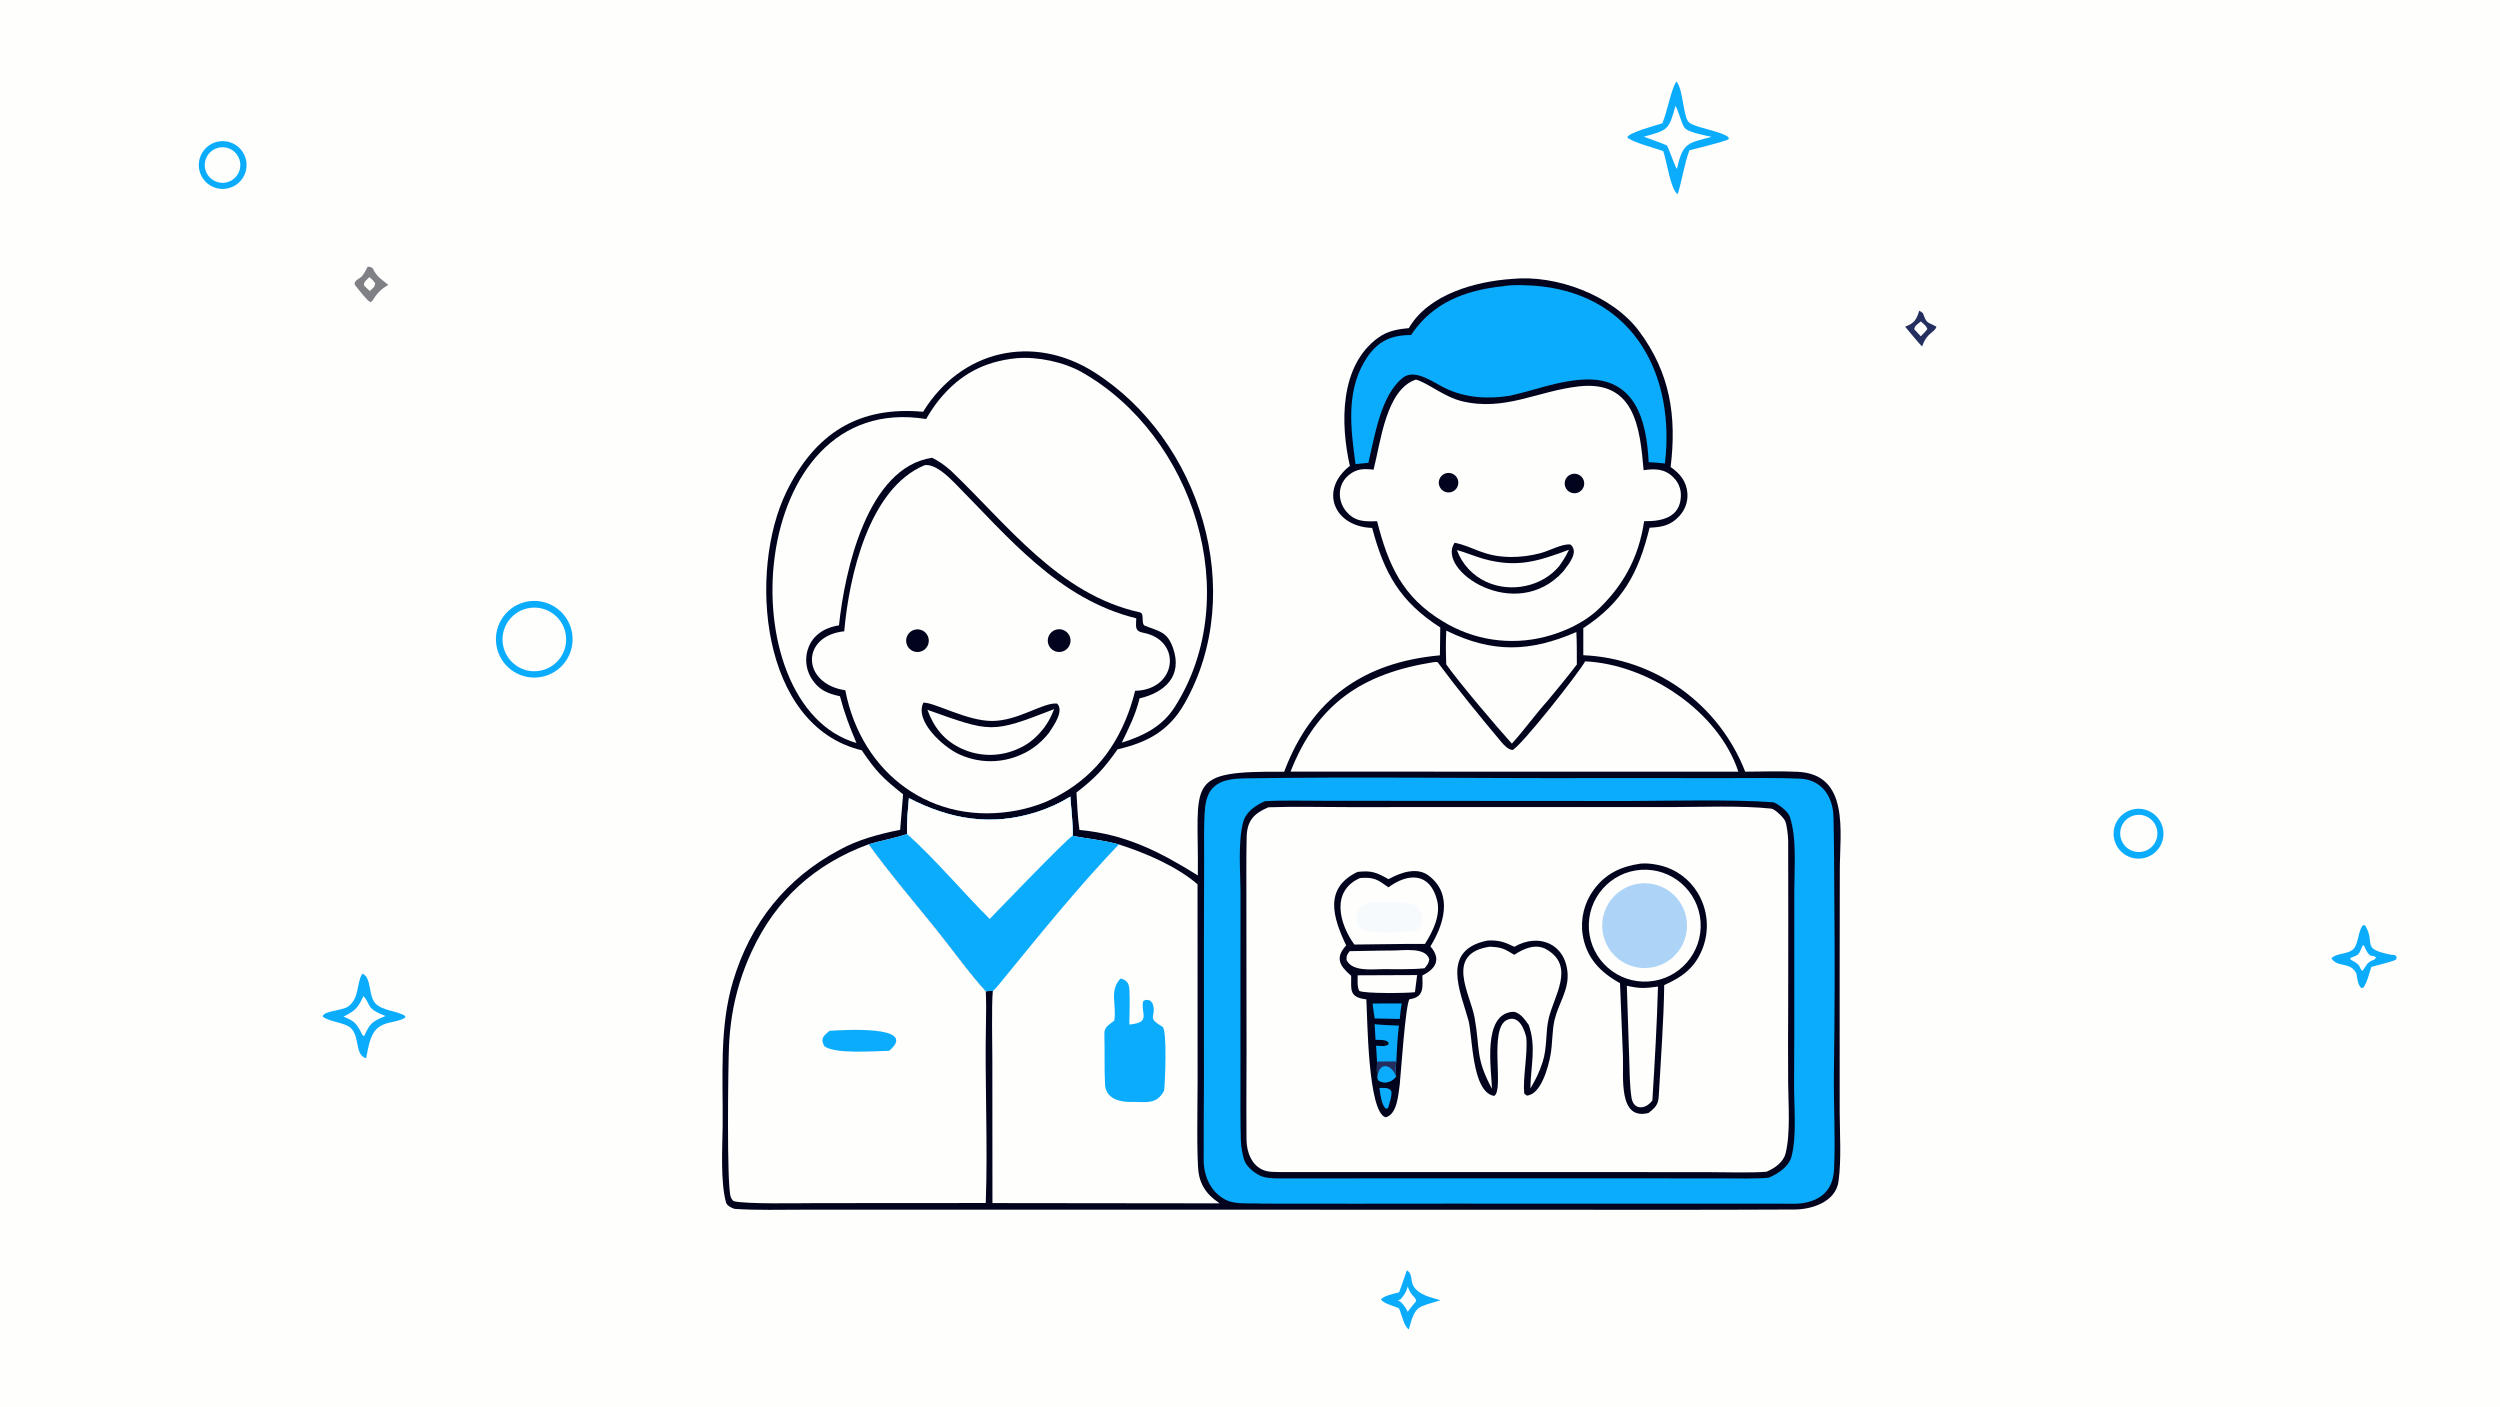
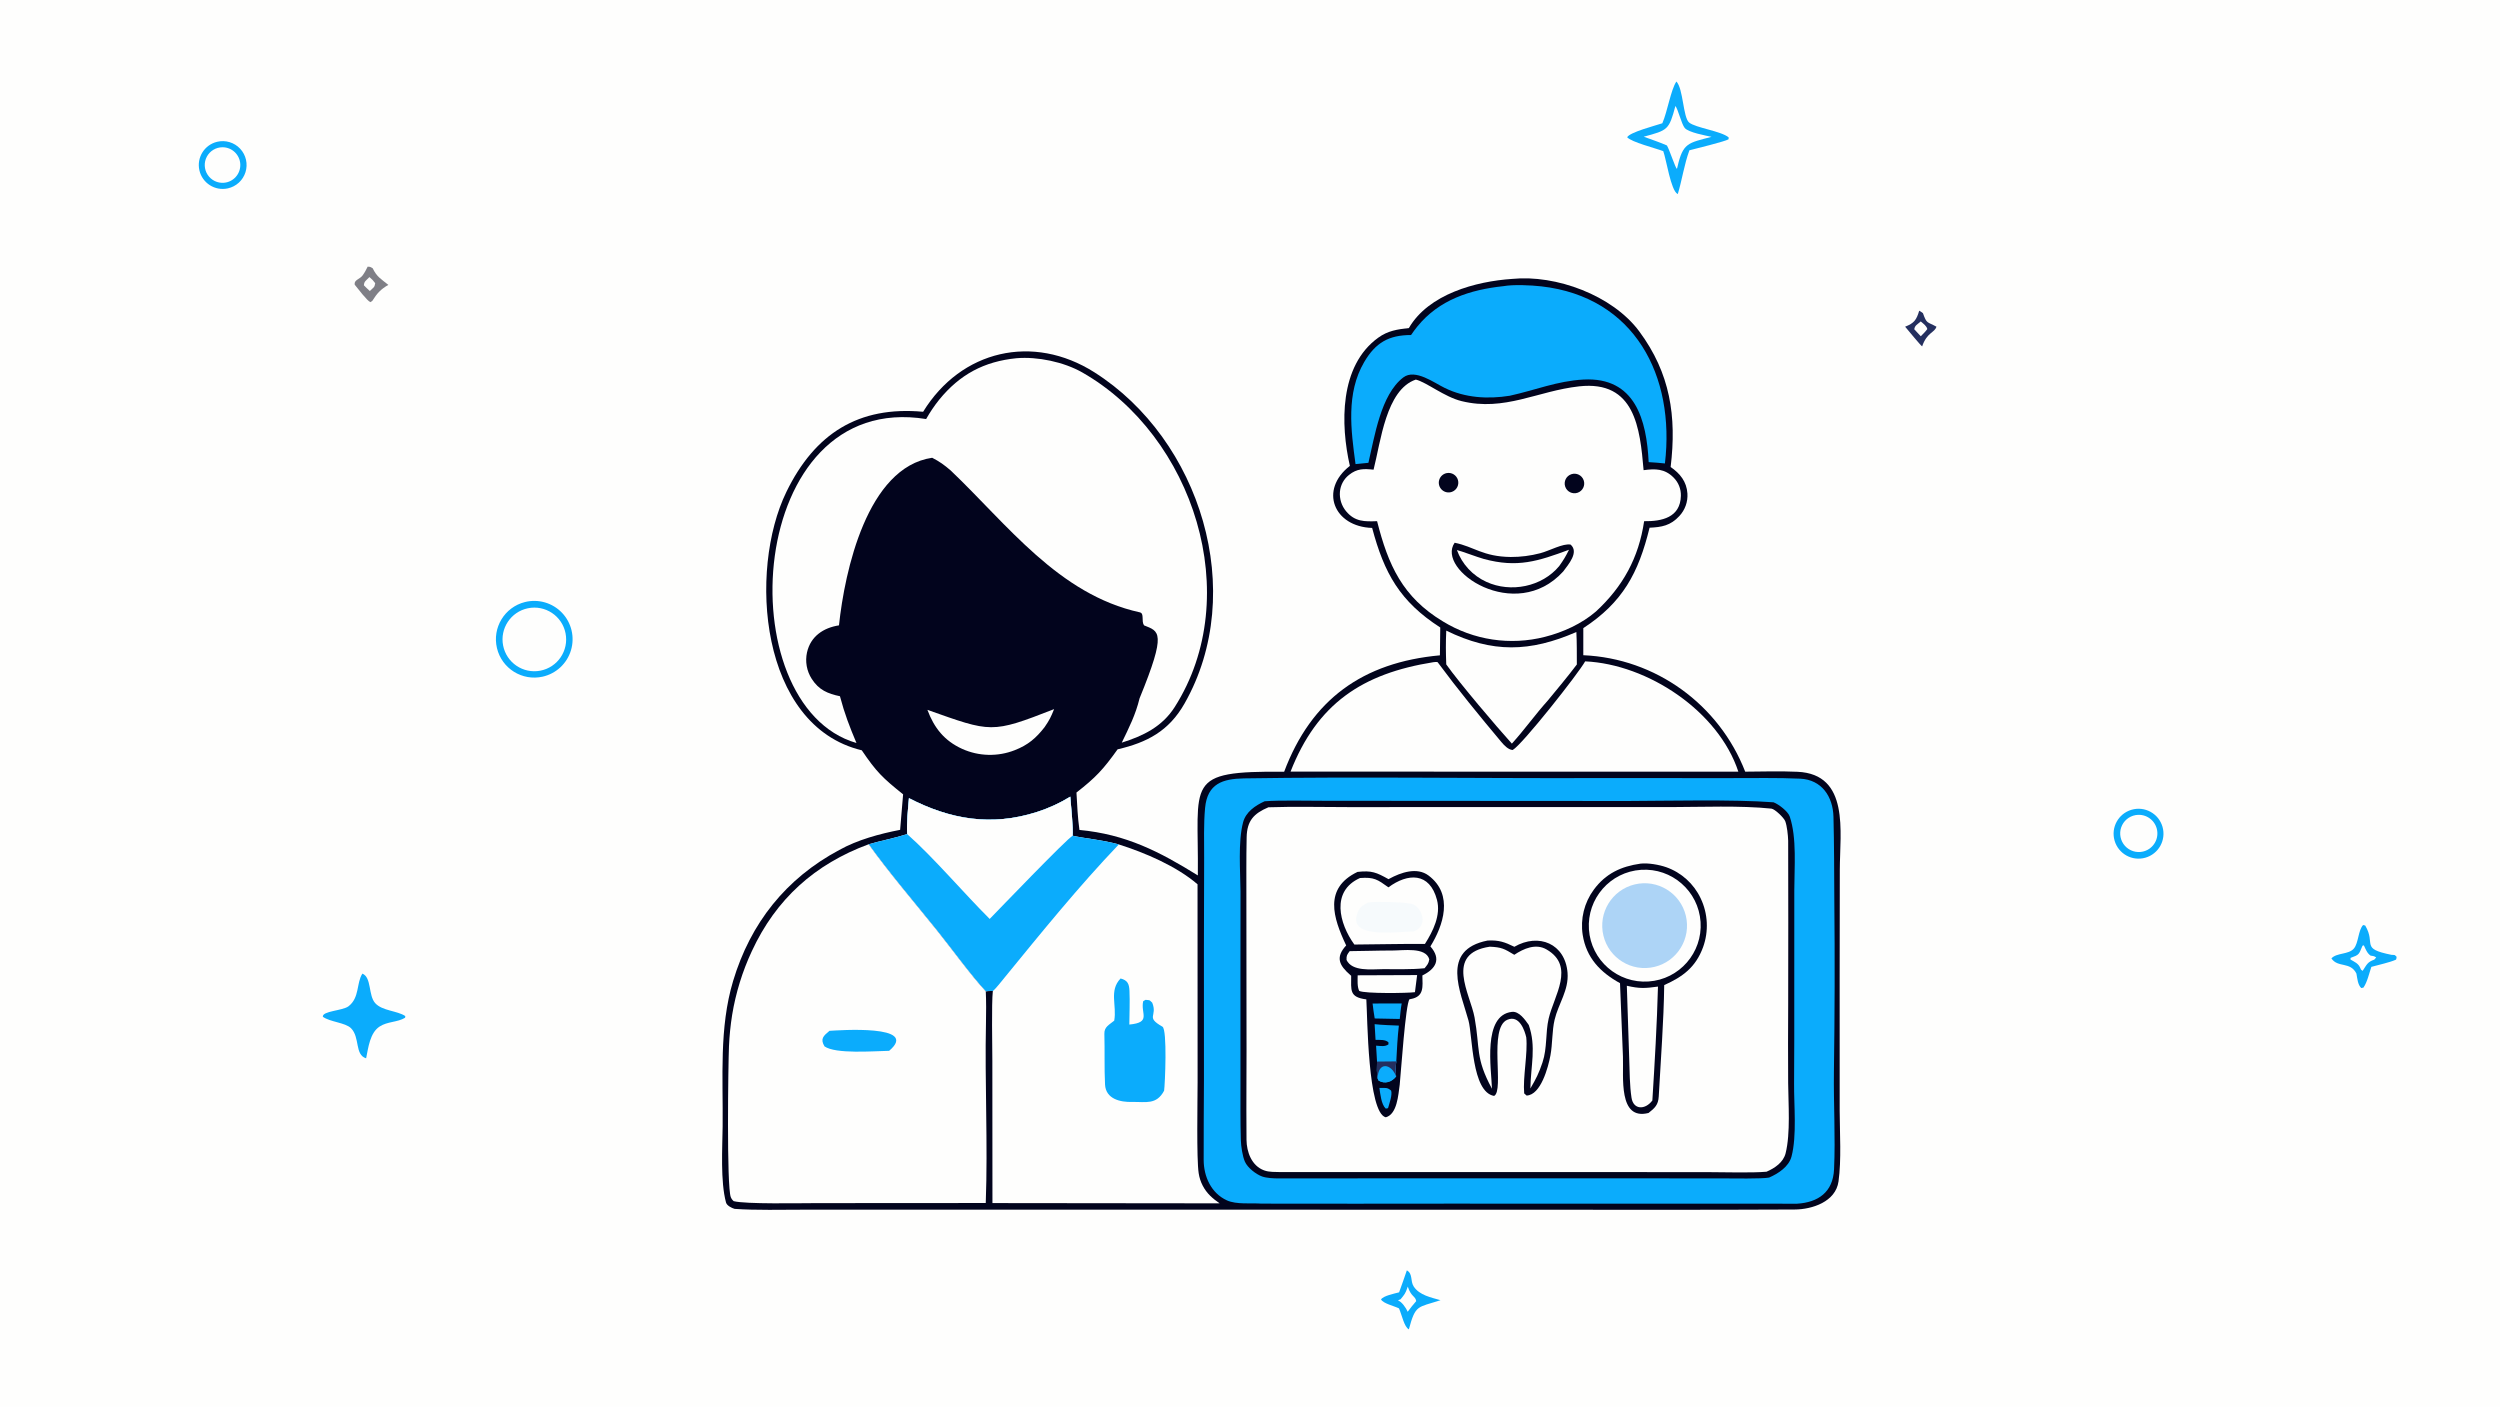
<svg xmlns="http://www.w3.org/2000/svg" version="1.1" style="display: block;" viewBox="0 0 2048 1152" width="1820" height="1024" preserveAspectRatio="none">
  <path transform="translate(0,0)" fill="rgb(254,254,253)" d="M 0 0 L 2048 0 L 2048 1152 L 0 1152 L 0 0 z" />
  <path transform="translate(0,0)" fill="rgb(2,4,29)" d="M 1238.71 228.427 C 1274.6 224.804 1320.91 241.789 1342.87 271.394 C 1368.29 305.661 1373.61 340.965 1368.59 382.485 C 1376.3 387.799 1381.71 394.453 1382.34 404.192 C 1382.77 410.993 1380.37 417.669 1375.72 422.647 C 1368.53 430.462 1361.24 431.768 1351.33 432.185 C 1342.22 469.399 1329.33 493.332 1297.05 514.445 L 1297.04 536.623 C 1356.3 539.2 1408.26 576.972 1429.67 631.995 C 1443.74 631.884 1458.51 631.448 1472.53 632.091 C 1515.46 634.06 1507.23 681.444 1507.17 712.157 L 1507.05 801.92 L 1507.07 909.979 C 1507.14 928.131 1508.56 949.904 1506.12 967.56 C 1503.81 984.288 1484.46 990.518 1470.18 990.591 C 1393.81 990.984 1317.46 990.784 1241.11 990.759 L 807.982 990.718 L 658.122 990.731 C 641.182 990.732 618.918 991.319 601.753 990.062 C 599.329 989.32 595.436 987.405 594.748 984.843 C 590.073 967.42 591.788 940.373 591.986 922.489 C 592.427 882.614 589.02 841.846 600.569 803.413 C 614.832 755.949 643.847 719.472 687.536 696.137 C 702.434 687.81 720.747 682.855 737.381 679.641 L 739.828 650.551 C 722.994 637.075 717.928 632.159 705.964 614.493 C 622.304 594.453 612.872 467.232 644.198 402.883 C 667.554 354.903 703.425 332.402 756.223 337.235 C 787.335 286.679 846.253 273.043 896.517 304.908 C 983.303 359.924 1022.4 484.787 970.321 576.271 C 957.512 598.772 939.629 608.128 915.539 613.699 C 903.681 630.258 897.819 636.607 881.838 649.088 C 882.416 659.272 882.836 669.64 884.283 679.725 C 922.383 683.305 949.782 697.428 981.273 716.974 C 982.106 639.91 969.416 631.411 1051.99 632.032 C 1074.27 572.746 1116.49 542.491 1179.57 536.716 L 1179.86 513.912 C 1146.74 492.61 1133.92 469.414 1124.06 432.372 C 1092.59 431.403 1080.47 401.238 1105.81 381.566 C 1098.11 347.717 1097.06 299.707 1128.98 276.622 C 1137.04 270.794 1144.65 269.772 1154.15 268.65 C 1170.34 240.857 1208.89 230.441 1238.71 228.427 z" />
  <path transform="translate(0,0)" fill="rgb(11,172,252)" d="M 1019.03 637.497 C 1113.1 636.02 1208.59 637.522 1302.75 637.255 L 1418.45 637.267 C 1437.19 637.329 1456.07 636.861 1474.76 637.732 C 1492.33 638.551 1501.56 652.394 1501.98 668.972 C 1502.55 691.91 1502.56 714.808 1502.68 737.732 C 1503.13 784.324 1503.02 830.919 1502.35 877.509 C 1501.99 904.119 1503.68 931.149 1502.46 957.662 C 1501.59 976.435 1489.43 984.752 1472.22 985.833 L 1187.15 985.772 C 1135.92 985.817 1084.69 985.9 1033.45 985.77 C 1024.91 985.153 1012.92 986.678 1005.09 983.109 C 992.088 977.176 986.089 963.51 986.048 950.029 C 985.982 928.122 986.185 906.401 986.276 884.613 L 986.252 775.87 L 986.432 702.524 C 986.477 689.029 985.954 675.171 987.2 661.755 C 989.068 641.637 1001.74 637.862 1019.03 637.497 z" />
  <path transform="translate(0,0)" fill="rgb(2,4,29)" d="M 1035.98 656.24 C 1048.58 655.278 1071.14 655.848 1084.22 655.838 L 1181.12 655.918 L 1333.39 656.016 C 1365.34 655.932 1419.38 654.56 1452.87 657.083 C 1457.16 658.703 1464.74 664.575 1466.14 668.696 C 1472.09 686.216 1469.89 710.803 1469.89 729.19 L 1469.87 816.304 C 1469.86 839.98 1469.93 863.314 1469.71 887.442 C 1469.56 905.21 1472.1 930.09 1467.62 947.163 C 1465.45 955.452 1456.87 961.108 1449.24 964.429 C 1443.24 965.573 1419.2 965.121 1411.8 965.115 L 1333.26 965.058 L 1139.08 965.064 C 1108.54 965.059 1077.98 965.162 1047.45 965.129 C 1043.37 965.124 1037.57 964.87 1033.83 963.506 C 1028.84 961.687 1022.03 956.364 1019.85 951.462 C 1017.86 946.999 1016.64 938.768 1016.49 933.69 C 1016.05 918.168 1016.21 902.354 1016.2 886.816 L 1016.18 801.106 L 1016.23 730.171 C 1016.1 713.691 1014.11 689.503 1018.32 673.532 C 1020.55 665.065 1028.13 659.814 1035.98 656.24 z" />
  <path transform="translate(0,0)" fill="rgb(254,254,253)" d="M 1039.07 661.168 C 1059.61 660.445 1084.38 661.04 1105.28 661.027 L 1231.57 660.984 L 1368.32 661.011 C 1393.22 660.985 1426 659.613 1451.13 662.265 C 1453.97 662.565 1461.44 669.799 1462.47 672.57 C 1463.94 676.478 1464.75 684.05 1464.87 688.549 C 1465.04 733.018 1464.93 777.802 1464.88 822.253 C 1464.74 843.867 1464.73 865.482 1464.86 887.097 C 1465 903.765 1466.86 928.211 1462.77 944.53 C 1460.9 951.955 1454.04 956.641 1447.13 959.634 C 1434.98 960.718 1412.03 959.979 1398.91 959.973 L 1305.08 959.929 C 1219.81 959.893 1134.45 959.999 1049.18 959.941 C 1044.63 959.751 1039.82 960.123 1035.52 958.529 C 1025.4 954.772 1021.23 943.631 1021.14 933.394 C 1020.85 900.762 1021.31 868.066 1021.13 835.392 L 1021.04 737.17 C 1021.07 719.979 1020.88 702.802 1021.26 685.613 C 1021.55 672.2 1027.13 666.222 1039.07 661.168 z" />
  <path transform="translate(0,0)" fill="rgb(2,4,29)" d="M 1343.88 707.322 C 1350.06 706.601 1359.09 708.185 1364.92 710.218 C 1377.39 714.6 1387.58 723.805 1393.2 735.768 C 1399.18 748.319 1399.88 762.748 1395.13 775.816 C 1389.04 792.313 1378.46 799.998 1363.32 806.798 C 1362.94 836.837 1360.46 867.95 1358.84 897.991 C 1358.47 904.93 1355.58 907.513 1350.47 911.525 C 1325.48 917.885 1330.13 881.964 1329.52 865.344 L 1327.11 805.222 C 1311.05 796.402 1299.49 784.461 1296.54 765.623 C 1294.53 752.576 1297.81 739.268 1305.64 728.641 C 1315.46 715.332 1328.04 709.589 1343.88 707.322 z" />
  <path transform="translate(0,0)" fill="rgb(254,254,253)" d="M 1344.37 712.386 C 1369.6 710.726 1391.41 729.817 1393.1 755.046 C 1394.8 780.276 1375.73 802.109 1350.51 803.835 C 1325.23 805.564 1303.35 786.459 1301.65 761.183 C 1299.96 735.907 1319.09 714.05 1344.37 712.386 z" />
  <path transform="translate(0,0)" fill="rgb(173,212,246)" d="M 1339.16 724.336 C 1357.8 719.856 1376.54 731.324 1381.04 749.958 C 1385.53 768.592 1374.08 787.345 1355.45 791.858 C 1336.8 796.376 1318.01 784.908 1313.51 766.25 C 1309.01 747.593 1320.5 728.821 1339.16 724.336 z" />
  <path transform="translate(0,0)" fill="rgb(254,254,253)" d="M 1332.7 807.34 C 1343.33 809.76 1347.62 809.462 1358.21 808.012 C 1357.41 838.428 1355.52 870.934 1353.61 901.312 C 1347.64 909.19 1338.07 909.003 1336.53 899.021 C 1334.98 888.92 1335.02 877.203 1334.65 866.986 L 1332.7 807.34 z" />
  <path transform="translate(0,0)" fill="rgb(2,4,29)" d="M 1112.06 714.099 C 1123.67 712.785 1127.57 714.504 1137.48 720.042 L 1138 719.755 C 1147.67 714.473 1160.82 709.972 1170.27 717.055 C 1191.13 732.707 1182.2 758.27 1171.78 775.116 C 1181.02 785.65 1176.05 793.611 1165.21 798.897 C 1165.38 808.061 1166.83 816.184 1155.72 818.206 L 1154.68 818.389 C 1151.45 821.799 1147.65 878.665 1146.65 888.398 C 1145.44 896.978 1144.53 912.499 1135.24 915.07 C 1120.38 911.516 1120.25 832.582 1119.3 818.496 C 1105.16 816.707 1106.92 811.04 1106.88 799.164 L 1106.13 798.509 C 1097.18 790.717 1093.71 784.118 1102.79 774.314 C 1092.02 751.588 1084.23 727.482 1112.06 714.099 z" />
  <path transform="translate(0,0)" fill="rgb(254,254,253)" d="M 1137.4 726.724 C 1153.18 715.029 1171.17 714.138 1177.18 737.021 C 1180.45 749.511 1173.96 762.596 1167.31 773.084 C 1148.45 772.922 1128.5 773.486 1109.49 773.581 C 1097.02 756.395 1090.16 729.775 1114.11 719.1 C 1125.63 718.261 1128.35 720.236 1137.4 726.724 z" />
  <path transform="translate(0,0)" fill="rgb(246,250,252)" d="M 1120.68 739.112 C 1126.99 738.202 1149.5 738.717 1156.29 740.255 C 1164.53 742.118 1170.96 758.631 1157.88 762.895 C 1145.91 762.832 1105.24 769.225 1111.58 749.157 C 1113.51 743.059 1115.48 742.074 1120.68 739.112 z" />
  <path transform="translate(0,0)" fill="rgb(254,254,253)" d="M 1105.65 778.995 C 1117.27 778.946 1128.96 778.44 1140.54 778.481 C 1149.31 778.511 1167.97 775.407 1170.86 785.644 C 1170.38 789.176 1169.18 790.262 1167.01 792.987 C 1156.16 794.158 1143.73 793.644 1132.67 793.74 C 1123.28 793.822 1107.66 795.8 1103.09 786.229 C 1102.94 782.486 1103.49 781.944 1105.65 778.995 z" />
  <path transform="translate(0,0)" fill="rgb(11,172,252)" d="M 1126.08 838.796 C 1132.69 839.509 1139.32 839.695 1145.96 839.971 C 1144.9 848.804 1144.28 860.331 1143.84 869.276 C 1143.15 874.628 1143.23 876.206 1143.7 881.627 C 1140.18 886.113 1134.6 888.083 1129.39 885.028 L 1128.58 883.406 C 1127.67 879.669 1128.01 873.46 1128.06 869.43 L 1127.28 856.397 C 1131.16 856.643 1134.4 857.41 1137.42 855.353 L 1137.41 853.65 C 1134.79 851.264 1130.55 851.738 1126.85 851.66 L 1126.08 838.796 z" />
  <path transform="translate(0,0)" fill="rgb(11,172,252)" d="M 1128.06 869.43 L 1143.84 869.276 C 1143.15 874.628 1143.23 876.206 1143.7 881.627 C 1140.18 886.113 1134.6 888.083 1129.39 885.028 L 1128.58 883.406 C 1127.67 879.669 1128.01 873.46 1128.06 869.43 z" />
  <path transform="translate(0,0)" fill="rgb(36,47,95)" d="M 1128.06 869.43 L 1143.84 869.276 C 1143.15 874.628 1143.23 876.206 1143.7 881.627 C 1139.96 871.047 1128.75 869.053 1128.58 883.406 C 1127.67 879.669 1128.01 873.46 1128.06 869.43 z" />
  <path transform="translate(0,0)" fill="rgb(254,254,253)" d="M 1112.2 798.777 L 1160.91 798.586 L 1159.12 812.589 C 1153.74 813.411 1117.76 813.924 1113.46 811.537 C 1111.74 808.01 1112.18 802.842 1112.2 798.777 z" />
  <path transform="translate(0,0)" fill="rgb(11,172,252)" d="M 1124.42 821.869 L 1148.27 821.853 C 1147.51 825.808 1147.12 830.476 1146.68 834.535 L 1126.16 834.129 C 1125.42 830.354 1124.93 825.75 1124.42 821.869 z" />
  <path transform="translate(0,0)" fill="rgb(11,172,252)" d="M 1130.01 891.043 C 1135.06 891.065 1136.54 890.423 1139.65 893.275 C 1140.64 896.934 1138.29 903.279 1137.18 907.278 C 1136.28 908.073 1136.7 907.721 1135.14 907.904 C 1131.51 904.386 1130.77 896.112 1130.01 891.043 z" />
  <path transform="translate(0,0)" fill="rgb(2,4,29)" d="M 1240.56 775.417 C 1260.59 763.863 1282.19 772.901 1284.13 796.637 C 1285.29 810.942 1276.64 822 1273.52 835.206 C 1271.39 844.234 1271.87 854.954 1270.13 864.297 C 1268.32 874.067 1262.26 896.801 1250.6 897.267 C 1250.04 896.772 1249.38 896.183 1248.61 895.499 C 1247.43 882.23 1251.66 862.682 1250.31 849.608 C 1249.1 844.263 1244.78 830.822 1234.71 835.226 C 1219.17 842.016 1232.58 893.264 1223.95 897.564 C 1205.48 894.346 1206.41 848.351 1202.98 835.779 C 1196.6 812.376 1179.68 777.992 1218.67 770.297 C 1227.8 769.85 1232.51 771.489 1240.56 775.417 z" />
  <path transform="translate(0,0)" fill="rgb(254,254,253)" d="M 1220.41 775.342 C 1230.24 775.776 1232.24 777.039 1240.51 781.975 C 1248.23 776.866 1258.07 772.497 1266.86 777.555 C 1290.72 791.295 1272.95 815.521 1268.65 834.256 C 1265.97 845.926 1267.58 858.165 1263.63 870.085 C 1260.68 878.971 1258.3 883.61 1253.69 891.46 C 1253.98 872.919 1258.65 857.245 1252.35 839.437 C 1249.37 835.227 1244.49 828.052 1238.58 828.719 C 1214.32 831.456 1221.73 875.342 1222.22 891.701 C 1208.45 866.261 1212.62 859.1 1207.96 833.32 C 1204.5 814.158 1183.15 780.946 1220.41 775.342 z" />
  <path transform="translate(0,0)" fill="rgb(254,254,253)" d="M 744.597 653.674 C 778.457 671.171 812.267 676.91 849.362 665.038 C 858.977 661.968 868.185 657.745 876.785 652.46 C 877.34 659.339 879.304 678.554 878.719 684.477 C 892.328 687.325 901.916 687.6 916.529 691.599 C 937.95 698.351 963.821 709.408 981.023 724.242 L 981.073 886.226 C 981.057 901.075 980.136 949.297 981.961 960.877 C 983.018 967.901 986.337 974.388 991.414 979.356 C 993.887 981.777 996.279 983.553 999.091 985.534 L 813.012 985.323 L 812.928 868.926 C 812.925 857.201 812.186 822.252 813.324 811.642 C 811.647 811.665 809.107 811.571 807.559 811.938 C 795.76 799.346 778.903 776.114 767.22 761.587 C 749.389 739.414 727.867 714.213 711.589 691.446 C 722.052 688.434 732.703 686.498 743.14 683.122 C 742.631 673.535 743.775 663.289 744.597 653.674 z" />
  <path transform="translate(0,0)" fill="rgb(11,172,252)" d="M 744.597 653.674 C 778.457 671.171 812.267 676.91 849.362 665.038 C 858.977 661.968 868.185 657.745 876.785 652.46 C 877.34 659.339 879.304 678.554 878.719 684.477 C 892.328 687.325 901.916 687.6 916.529 691.599 C 883.555 726.124 853.18 763.656 822.976 800.594 C 820.851 803.193 815.793 809.739 813.324 811.642 C 811.647 811.665 809.107 811.571 807.559 811.938 C 795.76 799.346 778.903 776.114 767.22 761.587 C 749.389 739.414 727.867 714.213 711.589 691.446 C 722.052 688.434 732.703 686.498 743.14 683.122 C 742.631 673.535 743.775 663.289 744.597 653.674 z" />
  <path transform="translate(0,0)" fill="rgb(254,254,253)" d="M 744.597 653.674 C 778.457 671.171 812.267 676.91 849.362 665.038 C 858.977 661.968 868.185 657.745 876.785 652.46 C 877.34 659.339 879.304 678.554 878.719 684.477 C 874.286 686.521 817.293 745.955 810.752 752.61 C 789.605 731.54 764.47 701.913 743.14 683.122 C 742.631 673.535 743.775 663.289 744.597 653.674 z" />
  <path transform="translate(0,0)" fill="rgb(11,172,252)" d="M 917.974 801.38 C 923.696 802.836 924.989 805.757 925.251 811.35 C 925.673 820.372 925.219 830.089 925.143 839.112 C 943.515 837.375 934.182 830.119 936.515 819.965 L 938.412 818.872 C 942.525 819.319 941.122 818.632 943.908 821.208 C 948.499 832.602 938.04 832.753 952.275 840.85 C 956.347 843.167 954.396 888.224 953.632 893.291 C 947.363 905.086 938.595 902.287 927.419 902.493 C 917.839 902.769 905.854 900.136 905.249 888.238 C 904.573 874.924 905.093 860.206 904.697 846.739 C 904.527 840.945 908.646 839.374 912.776 835.907 C 915.051 823.292 908.351 811.384 917.974 801.38 z" />
  <path transform="translate(0,0)" fill="rgb(254,254,253)" d="M 807.531 985.271 L 669.011 985.36 C 655.109 985.369 610.743 986.303 601.047 983.748 C 599.922 982.782 599.214 981.827 598.661 980.436 C 595.193 971.708 596.547 871.907 597.176 856.93 C 597.551 848.295 598.421 839.688 599.783 831.152 C 602.748 813.129 608.166 795.597 615.885 779.043 C 635.697 736.29 667.538 707.695 711.589 691.446 C 727.867 714.213 749.389 739.414 767.22 761.587 C 778.903 776.114 795.76 799.346 807.559 811.938 C 807.927 819.963 807.888 829.554 807.711 837.578 C 806.636 886.386 809.34 936.578 807.531 985.271 z" />
  <path transform="translate(0,0)" fill="rgb(11,172,252)" d="M 679.513 844.245 C 686.206 843.872 754.191 838.785 728.382 860.619 C 715.405 860.866 684.542 863.405 675.437 856.98 C 671.747 850.789 674.469 848.456 679.513 844.245 z" />
-   <path transform="translate(0,0)" fill="rgb(254,254,253)" d="M 757.687 380.915 C 766.258 380.016 776.437 389.873 782.274 395.771 C 826.244 440.198 867.106 490.714 930.812 506.405 C 930.772 512.833 929.122 516.844 936.624 518.248 C 968.526 524.218 964.515 564.975 929.886 565.773 C 928.352 571.984 926.476 578.104 924.266 584.108 C 911.626 617.824 890.108 641.672 857.304 656.479 C 849.714 659.638 841.828 662.032 833.763 663.623 C 764.121 677.217 705.706 634.013 692.471 565.34 C 656.567 559.95 655.807 520.768 691.608 517.025 C 695.475 472.614 711.624 399.706 757.687 380.915 z" />
  <path transform="translate(0,0)" fill="rgb(2,4,29)" d="M 756.459 575.459 C 765.476 575.177 792.292 590.617 812.9 590.463 C 834.503 590.303 854.148 575.223 865.963 576.179 C 871.971 582.197 863.114 594.433 859.303 600.203 C 852.128 609.256 843.459 615.689 832.561 619.659 C 817.103 625.337 800.011 624.555 785.136 617.488 C 772.818 611.658 748.944 590.728 756.459 575.459 z" />
  <path transform="translate(0,0)" fill="rgb(254,254,253)" d="M 759.724 581.36 C 812.141 599.901 811.86 600.961 863.525 580.769 C 860.801 587.484 859.813 589.531 855.732 595.531 C 848.746 604.509 842.146 610.188 831.27 614.406 C 817.385 619.859 801.888 619.485 788.283 613.367 C 773.566 606.701 765.232 596.099 759.724 581.36 z" />
  <path transform="translate(0,0)" fill="rgb(2,4,29)" d="M 865.225 515.659 C 870.14 514.322 875.218 517.177 876.631 522.07 C 878.043 526.964 875.267 532.086 870.396 533.574 C 867.177 534.557 863.679 533.729 861.242 531.408 C 858.805 529.087 857.808 525.632 858.633 522.37 C 859.458 519.107 861.978 516.542 865.225 515.659 z" />
  <path transform="translate(0,0)" fill="rgb(2,4,29)" d="M 749.833 515.604 C 754.848 514.635 759.705 517.9 760.701 522.91 C 761.698 527.92 758.461 532.795 753.456 533.819 C 748.412 534.852 743.491 531.583 742.486 526.534 C 741.482 521.484 744.777 516.581 749.833 515.604 z" />
-   <path transform="translate(0,0)" fill="rgb(254,254,253)" d="M 832.639 293.387 C 849.911 291.912 871.513 296.423 886.628 305.047 C 977.596 356.949 1020.26 488.088 962.318 579.073 C 952.031 595.226 936.425 602.729 918.95 608.227 C 924.857 596.042 930.328 585.248 933.516 571.974 C 953.992 567.241 969.128 553.833 960.907 530.626 C 956.067 516.963 949.486 517.191 937.167 512.149 C 934.765 508.514 937.644 502.363 933.718 501.499 C 867.132 486.859 825.279 429.546 778.773 385.292 C 773.487 380.764 769.857 378.105 763.634 374.909 C 710.335 382.707 691.976 467.9 687.291 512.164 C 674.587 514.154 664.087 521.098 661.103 534.294 C 659.452 541.754 660.847 549.564 664.978 555.991 C 670.784 565.064 678.086 568.136 688.083 570.205 C 691.993 584.904 695.795 594.669 701.608 608.515 C 595.655 578.017 610.113 319.161 758.687 343.194 C 761.814 337.648 765.382 332.364 769.358 327.391 C 786.249 306.66 806.18 296.043 832.639 293.387 z" />
+   <path transform="translate(0,0)" fill="rgb(254,254,253)" d="M 832.639 293.387 C 849.911 291.912 871.513 296.423 886.628 305.047 C 977.596 356.949 1020.26 488.088 962.318 579.073 C 952.031 595.226 936.425 602.729 918.95 608.227 C 924.857 596.042 930.328 585.248 933.516 571.974 C 956.067 516.963 949.486 517.191 937.167 512.149 C 934.765 508.514 937.644 502.363 933.718 501.499 C 867.132 486.859 825.279 429.546 778.773 385.292 C 773.487 380.764 769.857 378.105 763.634 374.909 C 710.335 382.707 691.976 467.9 687.291 512.164 C 674.587 514.154 664.087 521.098 661.103 534.294 C 659.452 541.754 660.847 549.564 664.978 555.991 C 670.784 565.064 678.086 568.136 688.083 570.205 C 691.993 584.904 695.795 594.669 701.608 608.515 C 595.655 578.017 610.113 319.161 758.687 343.194 C 761.814 337.648 765.382 332.364 769.358 327.391 C 786.249 306.66 806.18 296.043 832.639 293.387 z" />
  <path transform="translate(0,0)" fill="rgb(254,254,253)" d="M 1159.84 310.876 C 1168.69 313.072 1183.2 325.048 1197.26 328.505 C 1232.61 337.196 1259.54 320.181 1293.64 316.42 C 1339.43 311.371 1343.47 350.74 1346.44 385.067 C 1356.01 383.801 1363.67 383.747 1371 391.12 C 1374.97 395.066 1377.13 400.474 1376.98 406.068 C 1376.56 423.999 1361.17 427.062 1346.87 426.858 C 1342.45 456.917 1329.44 480.426 1307.42 500.796 C 1295.76 510.872 1280.4 517.853 1265.53 521.594 C 1237.2 528.818 1207.15 524.291 1182.21 509.041 C 1148.88 489.066 1137.19 462.67 1128.11 426.837 C 1117.87 427.223 1109.88 427.358 1102.7 418.688 C 1098.98 414.213 1097.18 408.453 1097.68 402.657 C 1098.16 397.281 1100.83 392.338 1105.06 388.987 C 1111.72 383.654 1117.31 383.835 1125.23 384.66 C 1131.07 361.921 1135.38 319.185 1159.84 310.876 z" />
  <path transform="translate(0,0)" fill="rgb(2,4,29)" d="M 1191.65 444.507 C 1207.65 447.729 1214.63 455.878 1237.6 456.173 C 1245.76 456.199 1253.89 455.161 1261.77 453.086 C 1269.26 451.163 1280.35 444.864 1286.64 446.02 C 1293.7 452.213 1284.91 462.191 1280.55 468.076 C 1241.36 511.113 1175.93 466.849 1191.65 444.507 z" />
  <path transform="translate(0,0)" fill="rgb(254,254,253)" d="M 1193.5 450.504 C 1197.05 451.243 1210.19 456.33 1215.61 457.801 C 1243.06 465.251 1260 459.635 1285.32 450.25 C 1282.51 455.933 1281 458.377 1277.34 463.574 C 1263.24 480.625 1237.56 485.686 1217.66 476.551 C 1206.44 471.451 1197.74 462.069 1193.5 450.504 z" />
  <path transform="translate(0,0)" fill="rgb(2,4,29)" d="M 1287.25 388.381 C 1291.42 386.985 1295.94 389.216 1297.36 393.377 C 1298.79 397.539 1296.59 402.072 1292.44 403.529 C 1288.25 405.001 1283.66 402.775 1282.22 398.571 C 1280.78 394.366 1283.03 389.792 1287.25 388.381 z" />
  <path transform="translate(0,0)" fill="rgb(2,4,29)" d="M 1185.19 387.46 C 1189.26 386.696 1193.24 389.167 1194.36 393.156 C 1195.48 397.144 1193.37 401.327 1189.5 402.796 C 1186.67 403.869 1183.48 403.253 1181.25 401.204 C 1179.02 399.155 1178.14 396.025 1178.98 393.116 C 1179.81 390.207 1182.22 388.018 1185.19 387.46 z" />
  <path transform="translate(0,0)" fill="rgb(254,254,253)" d="M 1298.56 541.648 C 1349.81 544.023 1407.72 582.358 1424.05 632.011 L 1382.5 632.002 L 1057.22 631.948 C 1079.1 576.222 1115.99 551.632 1174.16 542.352 C 1174.55 542.236 1177.41 541.93 1177.77 542.417 C 1194.3 564.753 1211.95 586.26 1229.79 607.551 C 1232.06 610.262 1235.49 614.035 1239.2 614.248 C 1247.04 609.893 1293.25 551.341 1298.56 541.648 z" />
  <path transform="translate(0,0)" fill="rgb(11,172,252)" d="M 1231.49 234.38 C 1239.8 232.892 1254.04 233.554 1262.6 234.521 C 1339.27 243.186 1372.4 308.042 1363.91 379.575 C 1359.86 379.044 1354.74 378.803 1350.59 378.491 C 1348.91 344.067 1339.67 308.562 1297.13 310.855 C 1275.69 312.01 1257.46 319.598 1236.78 324.122 C 1218.72 327.01 1200.17 325.865 1183.61 317.759 C 1175.12 313.721 1159.32 301.696 1149.58 309.124 C 1131.05 323.247 1126.06 357.85 1121 379.046 L 1110.45 380.105 C 1106.67 352.227 1102.6 322.085 1117.53 296.545 C 1126.85 280.613 1137.74 274.397 1155.93 274.384 C 1157.56 271.964 1159.3 269.614 1161.14 267.34 C 1178.96 245.459 1204.4 237.261 1231.49 234.38 z" />
  <path transform="translate(0,0)" fill="rgb(254,254,253)" d="M 1184.78 516.475 C 1222.5 534.981 1253.36 534.162 1291.36 517.618 C 1291.81 526.356 1291.72 535.43 1291.75 544.206 C 1284.06 554.388 1275.83 564.196 1267.71 574.037 C 1258.05 584.713 1248.84 597.648 1238.52 609.04 C 1225.89 595.067 1195.52 559.328 1184.77 544.156 C 1184.41 534.12 1184.31 526.479 1184.78 516.475 z" />
  <path transform="translate(0,0)" fill="rgb(11,172,252)" d="M 429.998 493.09 C 440.969 490.329 452.577 493.683 460.386 501.869 C 468.194 510.055 470.996 521.808 467.721 532.637 C 464.446 543.465 455.599 551.695 444.563 554.181 C 427.792 557.958 411.101 547.55 407.114 530.827 C 403.128 514.105 413.327 497.285 429.998 493.09 z" />
  <path transform="translate(0,0)" fill="rgb(254,254,253)" d="M 432.466 498.173 C 446.647 495.247 460.494 504.444 463.296 518.65 C 466.099 532.856 456.781 546.623 442.551 549.301 C 428.495 551.947 414.934 542.768 412.166 528.736 C 409.398 514.703 418.458 501.063 432.466 498.173 z" />
  <path transform="translate(0,0)" fill="rgb(11,172,252)" d="M 1373.28 66.764 C 1378.98 72.556 1378.7 96.062 1383.7 100.309 C 1388.9 104.72 1409.9 107.276 1416.12 112.515 L 1416.05 114.065 C 1413.61 115.769 1388.15 122.016 1383.97 123.089 C 1379.68 134.712 1378.06 146.925 1374.46 158.902 C 1374.39 158.876 1374.3 158.862 1374.23 158.823 C 1368.74 155.97 1365.11 130.801 1362.55 123.797 C 1355.94 121.265 1336.65 116.475 1332.97 112.409 C 1335.1 108.285 1355.98 102.901 1361.78 100.968 C 1366.03 91.144 1368.68 73.755 1373.28 66.764 z" />
  <path transform="translate(0,0)" fill="rgb(254,254,253)" d="M 1372.5 86.788 C 1374.72 89.649 1377.47 101.48 1380.09 104.748 C 1383.15 108.57 1397.68 111.055 1402.07 112.061 C 1382.98 117.158 1378.65 116.835 1374.17 136.739 L 1373.74 138.338 C 1372.43 137.45 1368.05 123.767 1365.58 119.159 C 1360.6 116.861 1351.94 113.939 1346.55 111.962 C 1366.25 106.626 1367.21 106.54 1372.5 86.788 z" />
  <path transform="translate(0,0)" fill="rgb(11,172,252)" d="M 296.872 797.396 C 304.528 800.532 301.606 815.162 307.361 821.568 C 313.103 827.96 325.309 827.698 332.008 832.14 L 331.866 833.528 C 325.553 837.366 317.547 836.465 311.008 840.712 C 303.052 845.88 301.739 857.942 299.929 866.76 C 290.446 863.907 295.035 849.647 287.572 842.137 C 282.915 837.45 270.422 837.079 264.479 832.744 C 263.847 827.947 280.681 827.853 285.519 824.132 C 294.712 817.062 291.891 804.996 296.872 797.396 z" />
-   <path transform="translate(0,0)" fill="rgb(254,254,253)" d="M 297.694 815.819 C 304.292 822.879 298.995 825.603 315.761 832.116 C 305.028 836.614 303.044 837.844 298.466 848.306 C 296.764 848.345 297.035 847.723 295.707 845.241 C 291.464 837.316 289.681 836.148 281.473 832.552 C 291.196 827.669 293.062 825.684 297.694 815.819 z" />
  <path transform="translate(0,0)" fill="rgb(11,172,252)" d="M 1746.13 663.207 C 1757 660.013 1768.39 666.271 1771.52 677.157 C 1774.66 688.043 1768.33 699.4 1757.43 702.471 C 1746.61 705.518 1735.37 699.256 1732.26 688.457 C 1729.15 677.657 1735.35 666.376 1746.13 663.207 z" />
  <path transform="translate(0,0)" fill="rgb(254,254,253)" d="M 1751.48 667.357 C 1759.74 667.02 1766.76 673.33 1767.3 681.579 C 1767.85 689.828 1761.71 697.006 1753.48 697.757 C 1747.97 698.26 1742.62 695.734 1739.5 691.159 C 1736.39 686.584 1736 680.679 1738.48 675.734 C 1740.97 670.789 1745.95 667.582 1751.48 667.357 z" />
  <path transform="translate(0,0)" fill="rgb(11,172,252)" d="M 177.842 116.133 C 184.696 114.481 191.909 116.642 196.725 121.79 C 201.541 126.939 203.216 134.28 201.11 141.009 C 199.005 147.737 193.443 152.813 186.551 154.298 C 176.074 156.554 165.73 149.966 163.346 139.517 C 160.961 129.068 167.423 118.645 177.842 116.133 z" />
  <path transform="translate(0,0)" fill="rgb(254,254,253)" d="M 182.262 120.604 C 190.083 120.587 196.521 126.747 196.849 134.56 C 197.177 142.374 191.278 149.052 183.484 149.691 C 178.159 150.127 173.022 147.613 170.099 143.141 C 167.177 138.668 166.937 132.955 169.474 128.253 C 172.012 123.551 176.92 120.615 182.262 120.604 z" />
  <path transform="translate(0,0)" fill="rgb(11,172,252)" d="M 1930.38 797.371 C 1925.4 787.306 1915.2 792.842 1909.89 784.928 C 1914.21 780.152 1924.17 781.916 1928.37 776.765 C 1932.14 772.156 1931.8 761.895 1935.86 757.596 L 1937.58 758.003 C 1946.71 773.395 1933.09 776.76 1959.16 782.022 C 1962.33 782.23 1961.32 781.704 1963.32 783.65 C 1963.11 784.758 1963.19 785.781 1962.55 786.064 C 1957.46 788.319 1948.34 790.222 1942.61 791.87 C 1940.78 797.389 1939.22 804.429 1936.12 808.851 L 1934.35 809.216 C 1931.42 806.454 1931.19 801.588 1930.38 797.371 z" />
  <path transform="translate(0,0)" fill="rgb(254,254,253)" d="M 1933.7 793.163 L 1933.36 792.401 C 1931.9 789.033 1928.79 787.767 1925.54 785.88 L 1925.58 784.505 C 1932.85 781.893 1932.25 781.877 1935.35 774.569 L 1936.46 774.205 C 1937.99 777.48 1939.04 780.576 1941.96 782.643 C 1943.97 782.969 1944.94 782.938 1946.58 784.176 L 1945.02 785.935 C 1939.39 787.923 1939.01 789.812 1935.48 795.12 C 1934.31 794.332 1934.26 794.436 1933.7 793.163 z" />
  <path transform="translate(0,0)" fill="rgb(11,172,252)" d="M 1152.48 1040.43 C 1157.56 1043.2 1155.17 1049.12 1158.1 1053.62 C 1162.8 1060.83 1172.46 1062.64 1180.07 1064.86 C 1161.19 1071.07 1159.67 1068.18 1154.13 1088.76 C 1150.27 1086.62 1148.56 1077.37 1146.05 1071.57 C 1142.05 1069.56 1133.22 1067.65 1131.33 1064.24 C 1133.29 1061.22 1142.19 1059.48 1146.14 1058.42 C 1148.33 1052.67 1150.43 1046.28 1152.48 1040.43 z" />
  <path transform="translate(0,0)" fill="rgb(254,254,253)" d="M 1153.24 1053.7 C 1156.09 1062.41 1159.47 1061.25 1160.16 1065.62 C 1157.49 1068.63 1155.58 1071.11 1153.18 1074.34 C 1152.14 1071.62 1148.03 1065.65 1145.28 1065.18 C 1145.79 1064.62 1146.62 1064.42 1147.32 1064.14 C 1150.43 1060.4 1151.37 1059.31 1152.91 1054.69 L 1153.24 1053.7 z" />
  <path transform="translate(0,0)" fill="rgb(127,127,134)" d="M 301.179 218.407 C 303.322 218.411 303.534 218.665 305.326 219.73 C 308.678 226.752 311.99 228.353 318.133 233.317 C 311.677 237.051 308.871 240.258 304.973 246.447 L 303.46 247.459 C 300.726 246.425 293.231 236.376 290.565 233.164 C 289.853 229.169 294.702 228.822 297.106 225.487 C 298.817 223.114 299.909 221.001 301.179 218.407 z" />
  <path transform="translate(0,0)" fill="rgb(254,254,253)" d="M 302.627 226.938 C 304.957 228.931 305.551 229.466 307.369 231.921 C 306.797 235.608 306.203 235.113 302.971 238.347 C 301.17 236.76 299.785 235.379 298.1 233.668 C 298.329 230.302 299.754 229.961 302.627 226.938 z" />
  <path transform="translate(0,0)" fill="rgb(36,47,95)" d="M 1572.22 254.462 C 1573.37 254.993 1574.23 255.729 1575.27 256.48 C 1578.46 265.41 1578.51 263.278 1586.34 267.555 C 1584.88 272.567 1578.66 272.034 1574.62 283.669 C 1573.52 283.206 1562.35 269.509 1560.68 267.565 C 1568.21 264.656 1569.98 261.864 1572.22 254.462 z" />
  <path transform="translate(0,0)" fill="rgb(254,254,253)" d="M 1573.49 263.257 C 1575.71 265.209 1578.19 266.821 1578.86 269.513 C 1577.12 271.842 1575.53 273.361 1573.49 275.395 C 1571.67 273.535 1569.9 271.631 1568.18 269.684 C 1568.62 266.5 1570.48 265.924 1573.49 263.257 z" />
</svg>